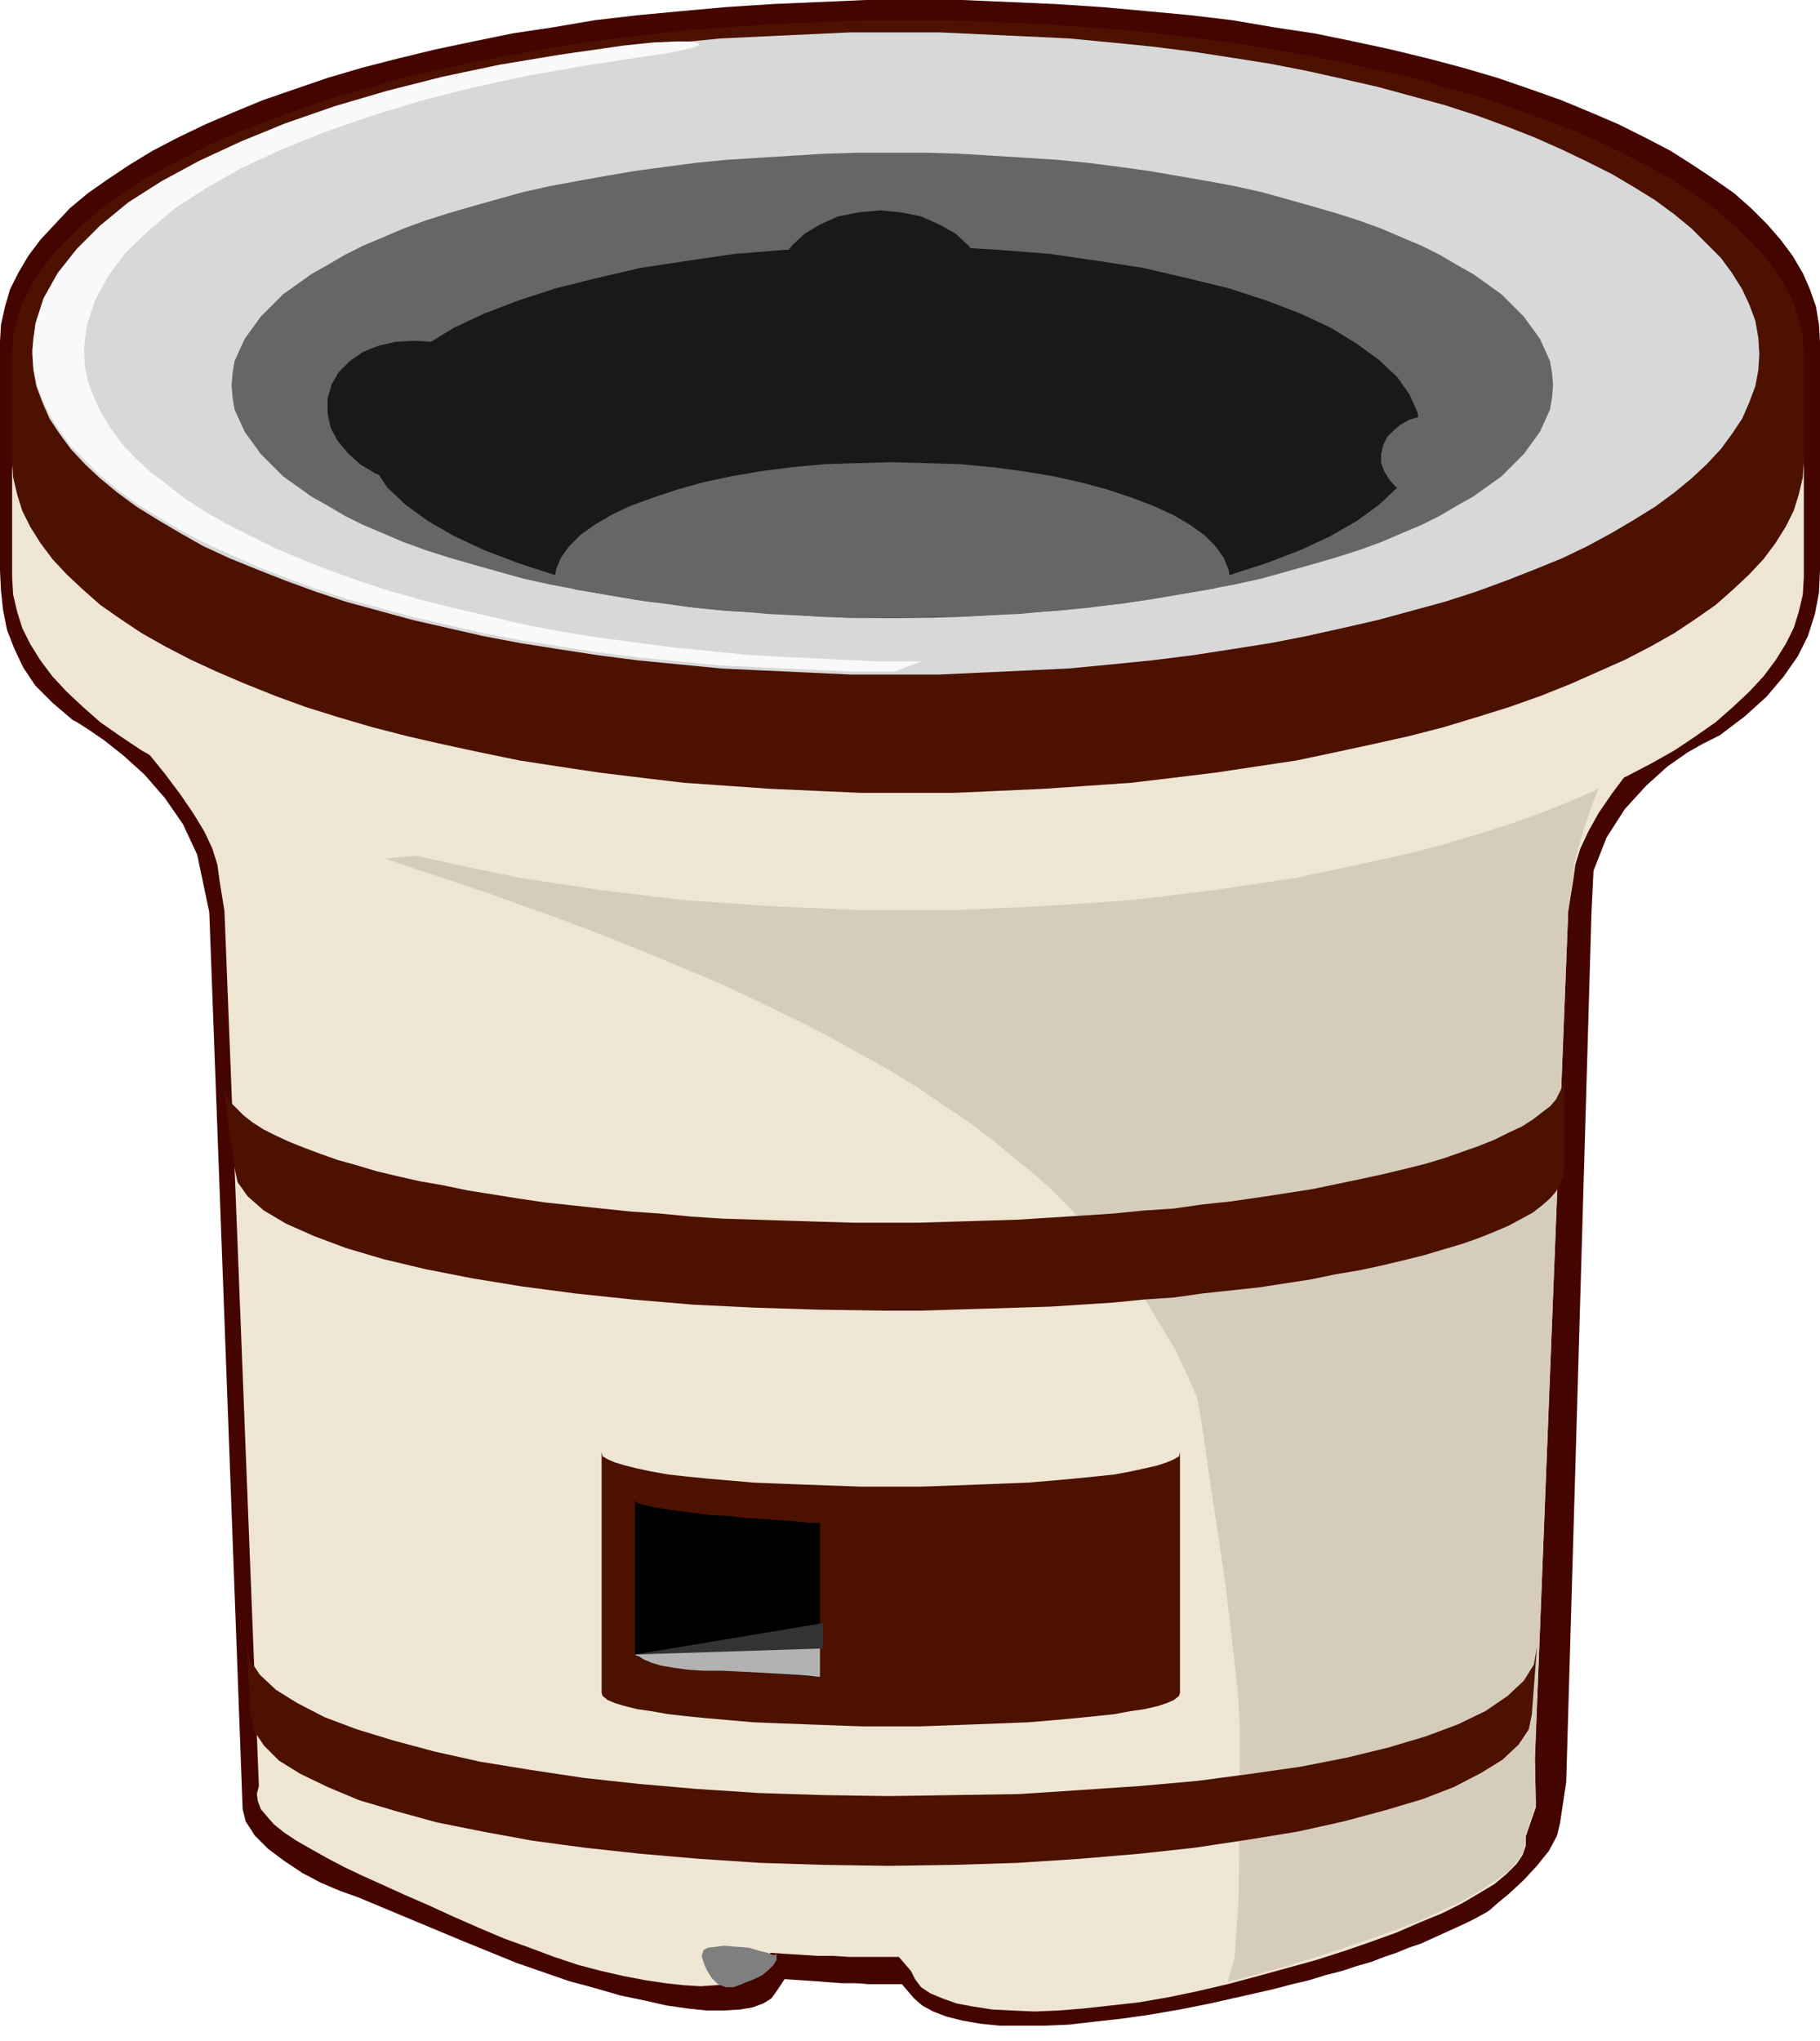
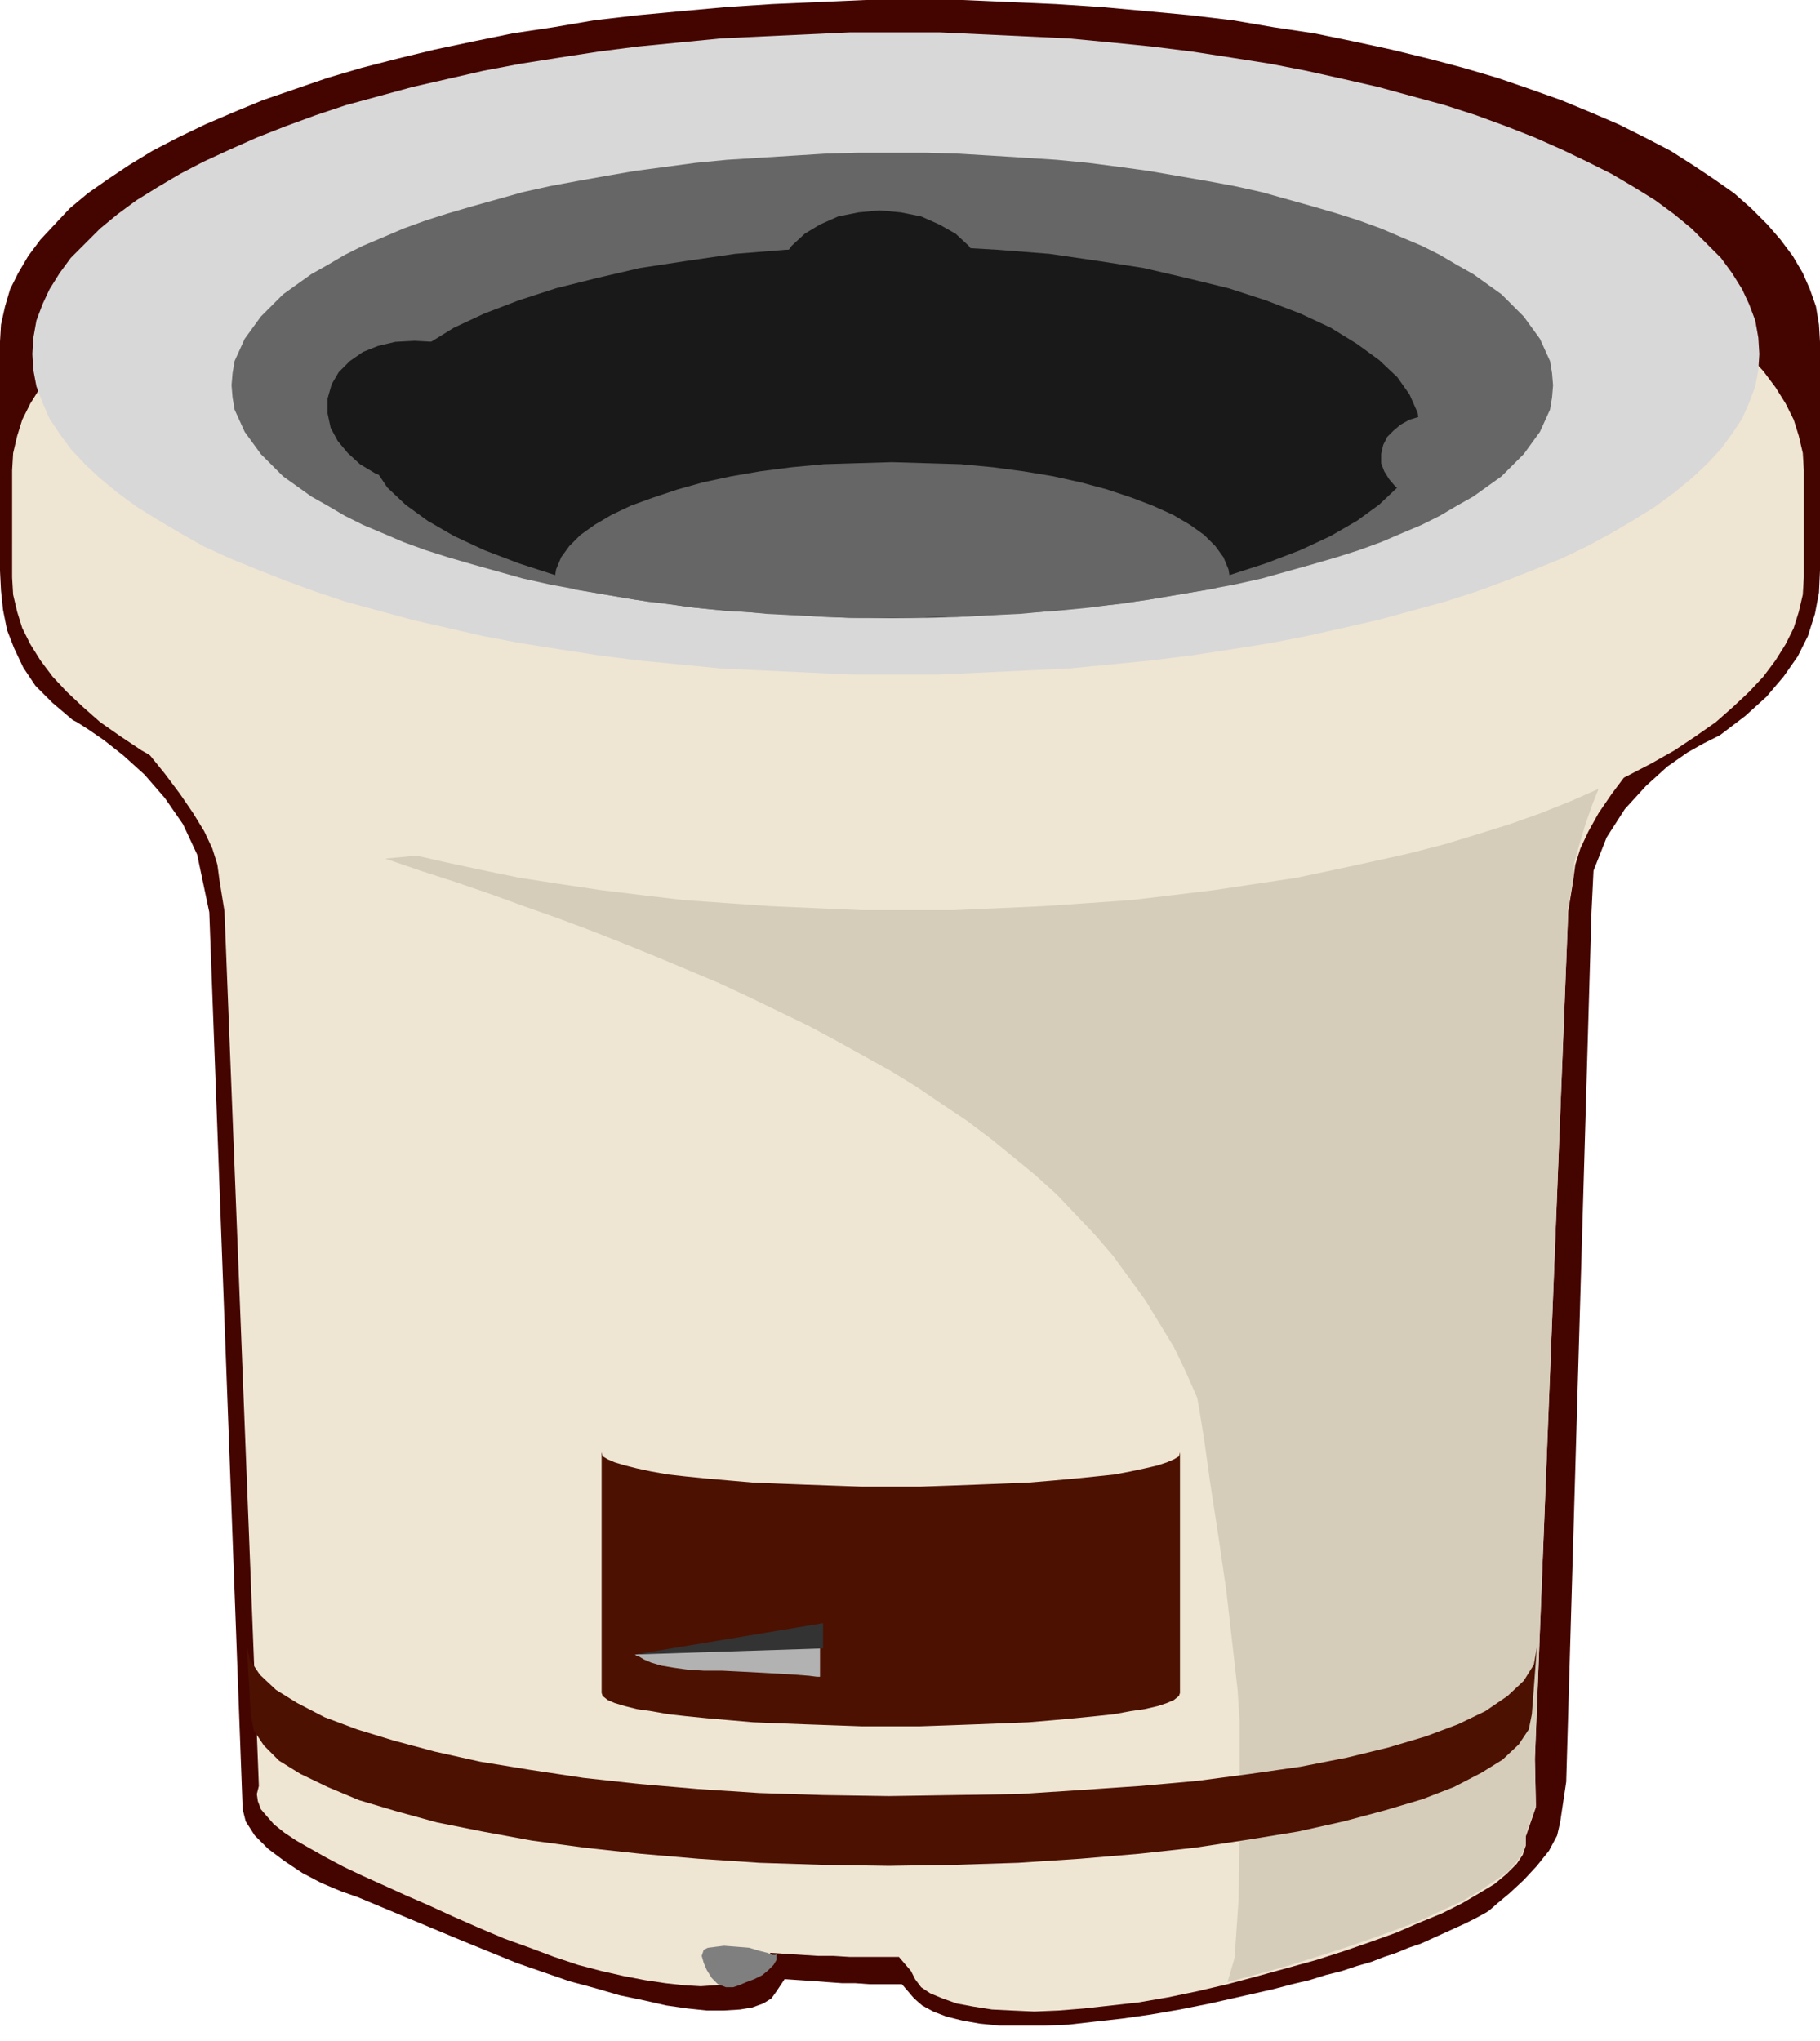
<svg xmlns="http://www.w3.org/2000/svg" width="1.8in" height="2.018in" fill-rule="evenodd" stroke-linecap="round" preserveAspectRatio="none" viewBox="0 0 1800 2018">
  <style>.pen1{stroke:none}.brush3{fill:#efe5d3}.brush6{fill:#4c1100}.brush9{fill:#666}.brush10{fill:#191919}</style>
  <path d="m776 1957 15 1 15 1 13 1 14 1h13l14 1h32l12 14 8 7 11 6 13 5 16 4 17 3 20 2h44l24-1 26-3 27-3 28-4 29-5 30-6 31-7 31-7 19-5 17-4 16-5 16-4 15-5 14-4 13-5 12-4 12-5 12-4 11-5 11-5 11-5 11-5 10-5 11-6 3-2 8-7 12-10 14-13 13-14 12-15 8-15 3-13 6-40 25-860 2-41 13-33 18-28 21-23 21-19 20-14 16-9 12-6 4-2 25-19 21-19 17-20 14-20 10-20 7-22 4-21 1-22V338l-1-17-3-18-6-17-7-16-10-17-12-16-13-15-16-16-17-15-20-14-21-14-22-14-25-13-26-13-28-12-29-12-31-11-32-11-34-10-34-9-37-9-37-8-39-8-40-6-41-7-42-5-43-4-44-4-46-3-46-2-46-2h-96l-46 2-46 2-46 3-44 4-43 4-43 5-41 7-40 6-39 8-38 8-37 9-35 9-34 10-32 11-32 11-29 12-28 12-27 13-25 13-23 14-21 14-20 14-18 15-15 16-14 15-12 16-10 17-8 16-5 17-4 18-1 17v226l1 20 2 19 4 20 7 18 9 19 12 18 17 17 20 17 4 2 11 7 16 11 19 15 21 19 20 23 18 26 14 30 12 57 33 887 3 12 9 14 13 13 16 12 18 12 19 10 19 8 17 6 103 43 27 11 27 11 26 9 26 9 26 7 24 7 24 5 22 5 21 3 19 2h17l16-1 12-2 11-4 8-5 5-7 8-12z" class="pen1" style="fill:#440500" />
  <path d="m255 1740-33-839-5-31-2-15-5-16-8-17-11-18-13-19-15-20-17-21-18-21h1516l-18 21-17 21-15 20-13 19-10 18-8 17-5 16-2 15-5 31-33 839 1 47-10 29v9l-3 9-6 9-10 10-12 10-15 9-17 10-20 10-22 9-23 10-25 9-26 9-28 9-29 8-29 8-30 8-30 7-29 6-29 5-27 3-27 3-25 2-24 1-22-1-20-1-19-3-16-3-14-5-12-5-9-6-6-8-4-8-12-14h-49l-16-1h-15l-16-1-16-1-15-1-9 11-5 7-7 5-9 5-11 3-13 1-15 1-17-1-18-2-20-3-21-4-22-5-23-6-24-8-24-9-25-9-26-11-25-11-24-11-23-10-22-10-20-9-19-9-17-9-16-9-14-8-12-8-10-8-7-8-6-7-3-8-1-7 2-8-1-26z" class="pen1 brush3" />
  <path d="m1607 733-7 10-8 14-9 18-8 20-7 20-6 20-5 18-1 14-5 32-33 839 1 47-10 29v9l-3 9-6 9-9 10-13 9-15 10-17 10-20 9-21 10-24 9-25 9-26 9-28 9-29 9-29 8-30 8 7-24 4-58 1-82v-94l-2-31-5-44-6-53-8-55-8-52-6-43-5-31-2-11-11-25-12-25-14-23-14-23-16-22-16-22-18-21-19-20-19-20-21-19-22-18-22-18-24-18-24-16-25-17-26-16-27-15-27-15-28-15-29-14-29-14-30-14-31-13-31-13-32-13-33-13-32-12-34-12-33-12-35-12-34-11-35-12 1226-116z" class="pen1" style="fill:#d6ccba" />
  <path d="m700 1926-4 2-2 6 2 7 3 7 5 8 6 6 8 3h7l6-2 7-3 8-3 8-4 6-5 5-5 3-5v-6l-1 1h-3l-5-2-8-2-10-3-12-1-13-1-16 2z" class="pen1" style="fill:#7f7f7f" />
  <path d="m244 1626 3 15 10 15 16 15 21 13 27 14 32 12 36 11 41 11 45 10 49 8 53 8 55 6 58 5 61 4 63 2 65 1 65-1 64-1 61-4 59-4 56-5 53-7 49-7 46-9 41-10 37-11 32-12 27-13 22-15 16-15 10-16 3-17-5 66-3 15-10 15-16 15-21 13-27 14-31 12-37 11-41 11-45 10-49 8-53 8-55 6-59 5-61 4-63 2-65 1-65-1-63-2-60-4-58-5-55-6-52-7-49-9-45-9-40-11-37-11-31-13-27-13-21-13-15-15-10-15-3-15-4-70z" class="pen1 brush6" />
  <path d="m1784 571-1 17-4 17-5 16-8 16-10 16-12 16-14 15-16 15-17 15-20 14-21 14-23 13-25 13-27 12-27 12-30 12-31 11-32 10-33 10-35 9-36 8-37 8-38 8-40 6-40 6-41 5-42 5-43 3-44 3-44 2-45 2h-91l-45-2-45-2-43-3-43-3-42-5-41-5-40-6-39-6-39-8-37-8-35-8-35-9-34-10-32-10-30-11-30-12-28-12-26-12-25-13-23-13-21-14-20-14-17-15-16-15-14-15-12-16-10-16-8-16-5-16-4-17-1-17V465l1-17 4-17 5-16 8-16 10-16 12-16 14-15 16-15 17-15 20-14 21-14 23-13 25-13 26-12 28-12 30-12 30-11 32-10 34-10 35-9 35-8 37-8 39-8 39-6 40-6 41-5 42-5 43-3 43-3 45-2 45-2h91l45 2 44 2 44 3 43 3 42 5 41 5 40 6 40 6 38 8 37 8 36 8 35 9 33 10 32 10 31 11 30 12 27 12 27 12 25 13 23 13 21 14 20 14 17 15 16 15 14 15 12 16 10 16 8 16 5 16 4 17 1 17v106z" class="pen1 brush3" />
-   <path d="m220 1068 1 7 2 7 5 8 6 6 7 7 9 7 11 7 12 6 13 6 15 6 16 6 17 6 18 5 20 6 21 5 22 5 23 4 24 5 25 4 25 4 27 4 28 3 28 3 29 3 29 2 31 3 30 2 32 1 32 1 32 1 33 1h66l33-1 33-1 32-1 32-2 31-2 31-2 30-3 30-2 28-4 28-3 28-4 26-4 26-4 24-5 24-5 23-5 21-5 20-5 20-6 17-6 17-6 15-6 14-7 13-6 11-7 9-7 8-6 6-7 4-8 3-7 1-7v92l-1 7-3 7-4 7-6 7-8 7-9 7-11 6-13 7-14 6-15 6-17 6-17 5-20 6-20 5-21 5-23 5-24 4-24 5-26 4-26 4-28 3-28 3-28 4-30 2-30 3-31 2-31 2-32 1-32 1-33 1-33 1h-33l-66-1-64-2-61-3-59-5-57-6-53-7-49-8-46-9-42-10-37-11-32-12-27-12-22-13-16-14-10-14-3-14-12-87zm1564-613-1 17-4 17-5 16-8 16-10 16-12 16-14 15-16 15-17 15-20 14-21 14-23 13-25 13-27 12-27 12-30 12-31 11-32 10-33 10-35 9-36 8-37 8-38 8-40 6-40 6-41 5-42 5-43 3-44 3-44 2-45 2h-91l-45-2-45-2-43-3-43-3-42-5-41-5-40-6-39-6-39-8-37-8-35-8-35-9-34-10-32-10-30-11-30-12-28-12-26-12-25-13-23-13-21-14-20-14-17-15-16-15-14-15-12-16-10-16-8-16-5-16-4-17-1-17V350l1-17 4-17 5-16 8-16 10-16 12-16 14-15 16-15 17-15 20-14 21-14 23-13 25-13 26-13 28-12 30-11 30-11 32-11 34-9 35-10 35-8 37-8 39-7 39-7 40-6 41-5 42-5 43-3 43-3 45-2 45-2h91l45 2 44 2 44 3 43 3 42 5 41 5 40 6 40 7 38 7 37 8 36 8 35 10 33 9 32 11 31 11 30 11 27 12 27 13 25 13 23 13 21 14 20 14 17 15 16 15 14 15 12 16 10 16 8 16 5 16 4 17 1 17v105z" class="pen1 brush6" />
  <path d="M885 32h-44l-43 2-43 2-42 2-41 4-41 4-39 5-39 6-38 6-37 7-35 8-35 8-33 9-33 9-30 10-30 11-28 11-27 12-26 12-23 12-22 13-21 13-19 14-17 14-15 15-14 14-11 15-10 16-7 15-6 16-3 17-1 16 1 16 3 16 6 16 7 16 10 15 11 15 14 15 15 14 17 14 19 14 21 13 22 13 23 13 26 12 27 11 28 11 30 11 30 10 33 9 33 9 35 8 35 8 37 7 38 6 39 6 39 5 41 4 41 4 42 2 43 2 43 2h88l43-2 43-2 42-2 42-4 40-4 40-5 39-6 38-6 36-7 36-8 35-8 33-9 33-9 31-10 30-11 28-11 27-11 25-12 24-13 22-13 21-13 19-14 17-14 15-14 14-15 11-15 10-15 7-16 6-16 3-16 1-16-1-16-3-17-6-16-7-15-10-16-11-15-14-14-15-15-17-14-19-14-21-13-22-13-24-12-25-12-27-12-28-11-30-11-31-10-33-9-33-9-35-8-36-8-36-7-38-6-39-6-40-5-40-4-42-4-42-2-43-2-43-2h-44z" class="pen1" style="fill:#d8d8d8" />
  <path d="m595 1674 1 3 5 4 7 3 10 3 12 3 14 2 17 3 18 2 20 2 23 2 23 2 25 1 26 1 28 1 28 1h58l29-1 27-1 26-1 25-1 24-2 22-2 20-2 19-2 16-3 14-2 13-3 9-3 7-3 5-4 1-3v-238l-1 4-5 3-7 3-9 3-13 3-14 3-16 3-19 2-20 2-22 2-24 2-25 1-26 1-27 1-29 1h-58l-28-1-28-1-26-1-25-1-23-2-23-2-20-2-18-2-17-3-14-3-12-3-10-3-7-3-5-3-1-4v238z" class="pen1 brush6" />
-   <path d="m628 1636 2 2 6 2 9 2 12 2 13 2 16 2 16 2 18 1 17 2 16 1 16 1 13 1 12 1 9 1h8v-152h-8l-9-1-12-1-13-1-16-1-16-1-17-2-18-1-16-2-16-2-13-2-12-2-9-2-6-2-2-2v152z" class="pen1" style="fill:#000" />
  <path d="M882 151h-34l-33 1-32 2-32 2-32 2-31 3-30 4-30 4-29 5-28 5-27 5-27 6-25 7-25 7-24 7-22 7-22 8-21 9-19 8-18 9-17 10-16 9-14 10-14 10-11 11-11 11-8 11-8 11-5 11-5 11-2 12-1 12 1 12 2 12 5 11 5 11 8 11 8 11 11 11 11 11 14 10 14 10 16 9 17 10 18 9 19 8 21 9 22 8 22 7 24 7 25 7 25 7 27 6 27 5 28 5 29 5 30 4 30 4 31 3 32 2 32 2 32 2 33 1h68l33-1 33-2 32-2 31-2 31-3 31-4 29-4 29-5 29-5 27-5 27-6 25-7 25-7 24-7 22-7 22-8 21-9 19-8 18-9 17-10 16-9 14-10 14-10 11-11 11-11 8-11 8-11 5-11 5-11 2-12 1-12-1-12-2-12-5-11-5-11-8-11-8-11-11-11-11-11-14-10-14-10-16-9-17-10-18-9-19-8-21-9-22-8-22-7-24-7-25-7-25-7-27-6-27-5-29-5-29-5-29-4-31-4-31-3-31-2-32-2-33-2-33-1h-34z" class="pen1 brush9" />
  <path d="m882 243-53 1-52 3-50 4-48 7-46 7-43 10-40 10-37 12-34 13-30 14-26 16-22 16-18 17-12 17-8 18-3 19 3 19 8 18 12 18 18 17 22 16 26 15 30 14 34 13 37 12 40 11 43 9 46 8 48 6 50 4 52 3 53 1 53-1 52-3 51-4 48-6 45-8 43-9 41-11 37-12 34-13 30-14 26-15 22-16 18-17 12-18 8-18 3-19-3-19-8-18-12-17-18-17-22-16-26-16-30-14-34-13-37-12-41-10-43-10-45-7-48-7-51-4-52-3-53-1z" class="pen1 brush10" />
  <path d="m1217 575-2-12-5-12-8-11-11-11-14-10-17-10-20-9-21-8-24-8-26-7-27-6-30-5-30-4-32-3-34-1-34-1-34 1-33 1-32 3-31 4-29 5-28 6-25 7-24 8-22 8-19 9-17 10-14 10-11 11-8 11-5 12-2 12 21 8 18 3 18 3 18 3 18 3 19 2 19 3 19 2 20 2 20 1 20 2 20 1 21 1 20 1 21 1h64l21-1h21l22-1 20-1 21-1 21-2 20-2 20-2 19-2 20-2 19-3 19-3 18-3 18-3 18-3 16-7z" class="pen1 brush9" />
  <path d="m870 208-21 2-20 4-18 8-15 9-13 12-10 14-6 14-2 16 2 16 6 15 10 14 13 11 15 10 18 8 20 4 21 2 21-2 20-4 18-8 16-10 13-11 10-14 6-15 2-16-2-16-6-14-10-14-13-12-16-9-18-8-20-4-21-2zM429 338l-19-1-19 1-17 4-15 6-13 9-11 11-7 12-4 14v15l3 14 7 13 10 12 12 11 15 9 17 7 19 4 19 1 19-1 16-4 16-6 13-9 10-11 8-12 4-14v-15l-3-14-7-13-10-12-12-11-15-9-17-7-19-4z" class="pen1 brush10" />
  <path d="M1420 496h11l11-2 10-3 9-5 7-5 6-7 4-8 2-8v-9l-3-8-5-8-6-7-8-6-10-5-10-3-12-2h-11l-11 2-10 3-9 5-7 6-6 6-4 8-2 9v9l3 8 5 8 6 7 8 6 10 4 10 3 12 2z" class="pen1 brush9" />
  <path d="m628 1636 1 1 3 1 5 3 7 3 10 3 12 2 14 2 16 1h18l20 1 19 1 18 1 16 1 13 1 8 1h3v-37l-183 15z" class="pen1" style="fill:#b2b2b2" />
  <path d="m628 1636 186-6v-25l-186 31z" class="pen1" style="fill:#333" />
-   <path d="M911 654h-43l-42-2-41-2-41-2-40-4-39-4-39-5-37-5-37-6-36-7-34-8-34-8-32-8-32-9-30-10-28-10-28-11-26-11-24-12-24-12-21-12-20-13-18-14-17-13-15-14-13-14-11-15-9-15-7-15-6-16-3-15-1-16 3-25 8-24 13-24 17-23 23-22 26-22 31-20 35-20 39-18 42-17 46-16 49-15 51-13 55-12 57-10 59-9 27-4 18-4 9-3v-2l-8-2h-15l-22 1-29 3-63 9-60 10-57 12-55 14-51 15-49 17-44 18-41 19-37 20-33 21-28 23-23 23-19 24-14 25-8 25-3 26 1 16 3 17 6 16 7 15 10 16 11 15 14 14 15 15 17 14 19 14 21 13 22 13 23 12 26 12 27 12 28 11 30 11 30 10 33 9 33 9 35 8 35 8 37 7 38 6 39 6 39 5 41 4 41 4 42 2 43 2 43 2h44l26-10z" class="pen1" style="fill:#f9f9f9" />
</svg>